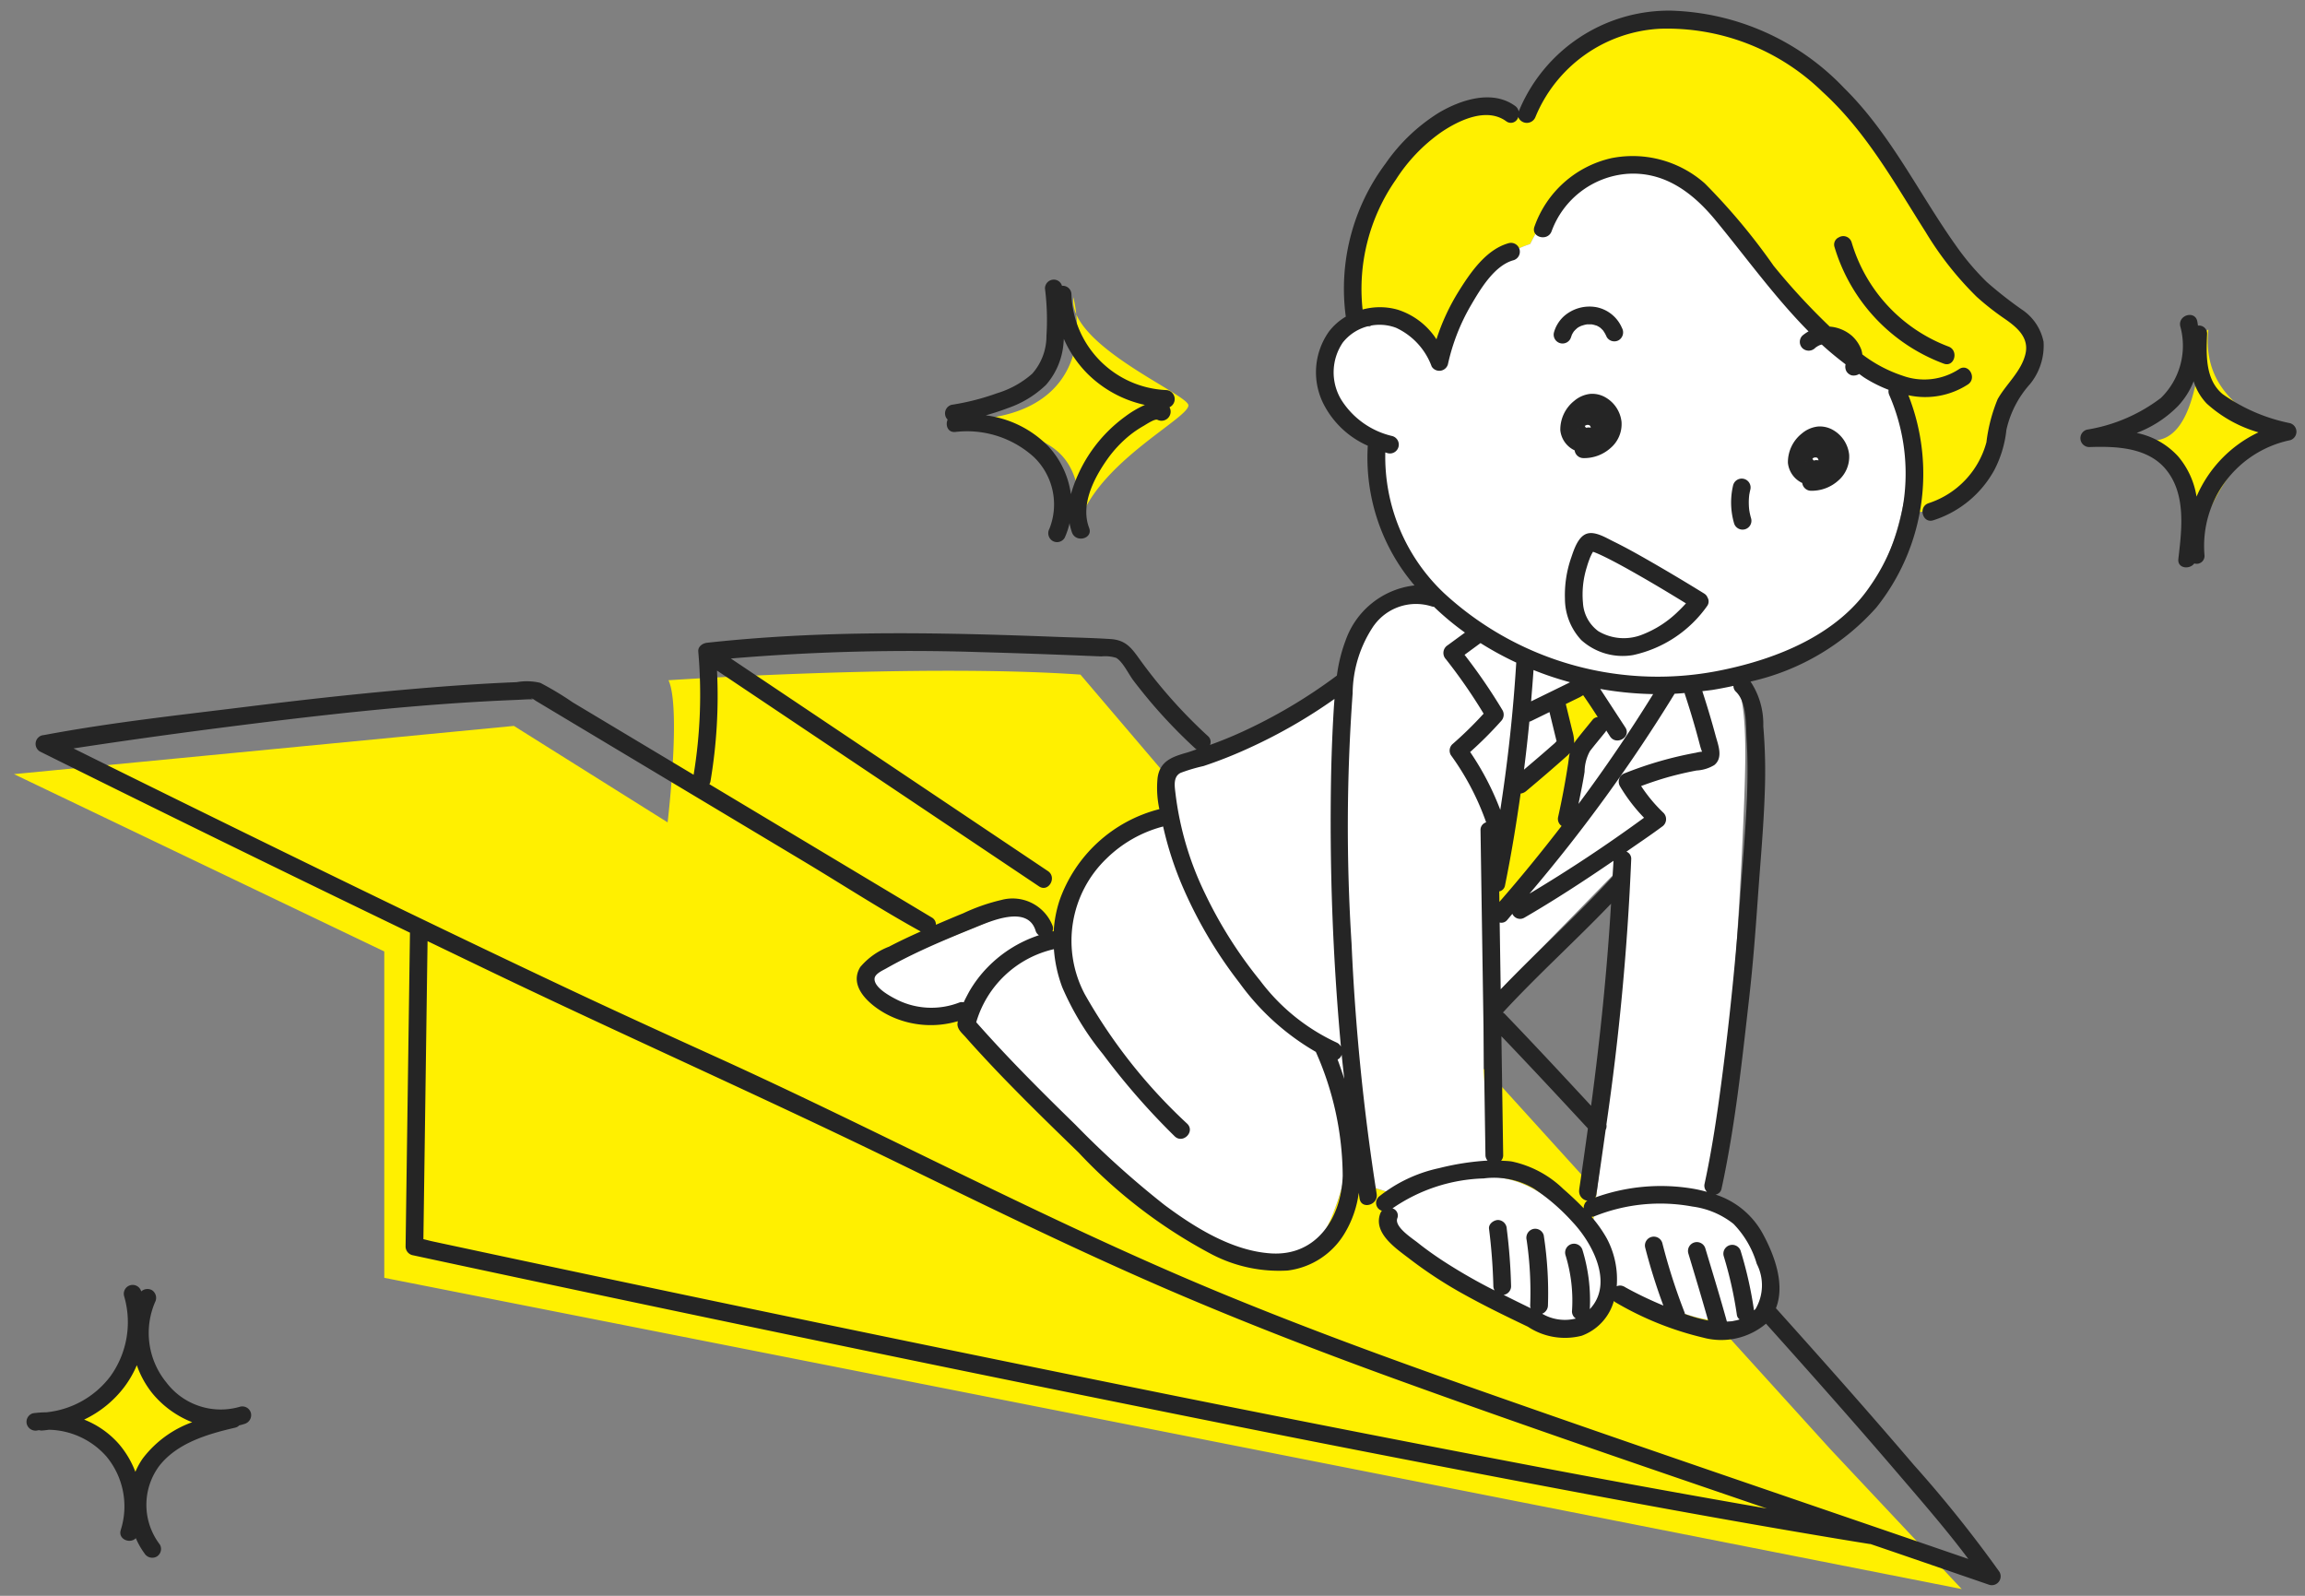
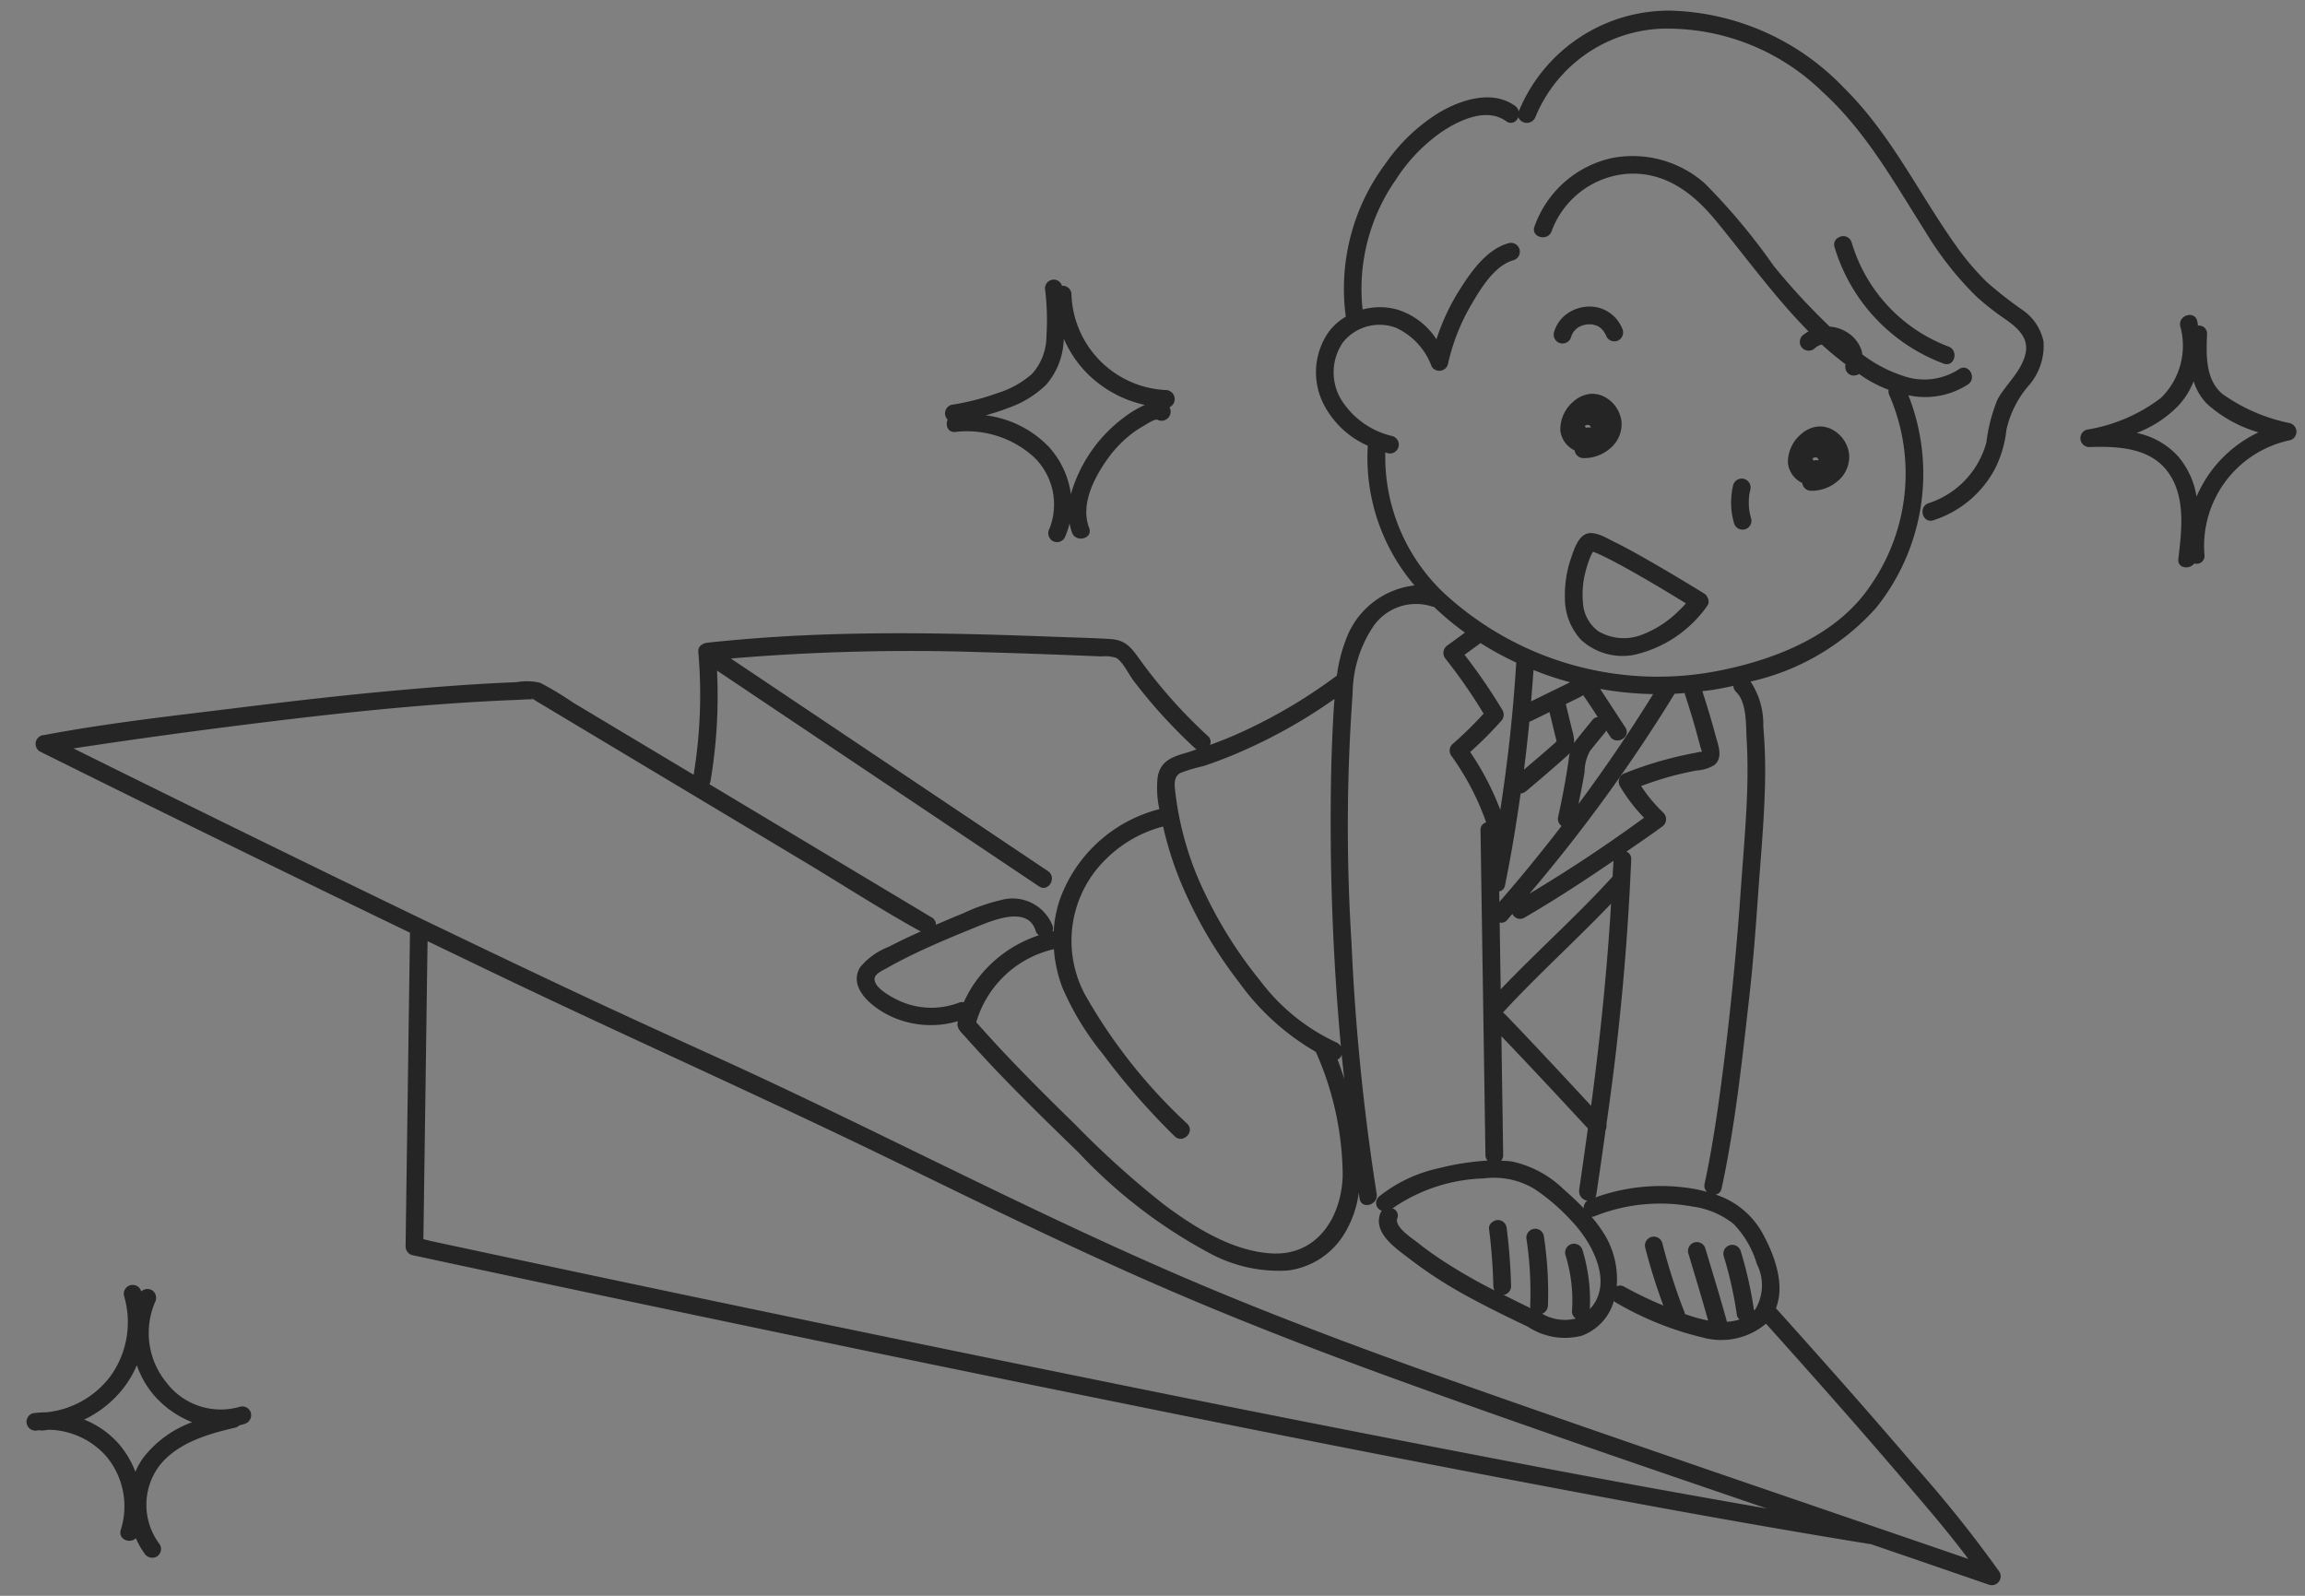
<svg xmlns="http://www.w3.org/2000/svg" viewBox="0 0 130 90">
  <rect x="0" y="0" width="130" height="90" fill="#808080" stroke="none" />
  <defs>
    <style>.a,.c{fill:#fff;}.a{opacity:0;}.b{fill:#fff000;}.d{fill:#252525;}</style>
  </defs>
  <title>SVG書き出し用0620</title>
-   <rect class="a" width="130" height="90" />
-   <path class="b" d="M84.189,60.728,90.058,67.2l-.345,2.87-.746-.962c-.02-.025-2.066-2.62-4.819-2.733l-.48-.021V60.282ZM60.951,29.234c1.247-3.325,6.235-5.736,6.069-6.4-.147-.585-5.3-2.778-6.32-5.108.3,2.745-1.04,5.334-4.987,5.856C58.374,24.994,60.868,24.578,60.951,29.234ZM96.645,74.469a7.477,7.477,0,0,1-1.3-.272c-3.341-1.015-3.75-1.65-3.766-1.678a.324.324,0,0,1,.031.158l-1-.065a1.946,1.946,0,0,1-2.175,1.567l-.16,0c-2.435-.095-8.538-4.059-8.928-4.4a3.482,3.482,0,0,1-.653-1.97l.068-.428-1.448-.449-1.446-.8-.144.657c-.21.955-1.049,3.475-2.4,3.652a7.476,7.476,0,0,1-.974.062,10.789,10.789,0,0,1-7.07-2.9c-2.876-2.508-9.067-8.842-10.127-9.929l.078-1.141H54.145a9.916,9.916,0,0,1-1.227.08,4.48,4.48,0,0,1-3.109-.956c-.3-.331-.256-.53-.24-.6.13-.522,1.142-1.033,1.611-1.2l5.566-2.275a2.4,2.4,0,0,1,2.09,1.713l.062.3,1.69.445-.034-.685c-.011-.206-.193-5.085,5.633-6.937l.349-.112V44.621l-5.6-6.574c-9.046-.632-23.233.317-23.233.317.721,1.562-.05,8.016-.05,8.016l-8.67-5.44L.788,43.66l20.885,10V72.067L110.639,89.62l-7.4-7.88ZM60.7,17.725a7.546,7.546,0,0,0-.165-.961A1.827,1.827,0,0,0,60.7,17.725Zm63.849.868c-.582.083-.332,5.9-2.91,6.235a8.521,8.521,0,0,1,2.162,5.321c.031,1.168,1.5-5.072,5.071-5.571C128.955,24.079,124.05,23.165,124.549,18.593Zm-11.315-1.1c-1.624-.9-5.111-6.614-7.456-9.681S93.451-4.939,85.7,6.51c-3.129-1.167-9.623,1.419-9.022,11.46a4.56,4.56,0,0,1,1.257-.1,3.447,3.447,0,0,1,3.012,2.449c1.564-3.608,2.646-5.653,5.352-6.555C89,8.35,93.331,7.448,96.879,12.078c3.506,4.575,7.069,8.558,10.054,9.754.036.014.072.033.108.047a11.848,11.848,0,0,1,.781,7.035c2.405-.12,4.69-1.5,4.811-3.848s.962-2.766,1.743-4.33S114.857,18.391,113.234,17.489ZM7.5,73.3c0,3.325-.748,6.068-3.908,6.983,2.744.665,3.658,2.328,3.908,4.656-.166-2.661,2.842-4.08,4.24-4.49A8.364,8.364,0,0,1,7.5,73.3ZM84.312,50.32c0,.18.18,1.082.18,1.082l3.909-4.87.781-4.089,1.323-1.984-1.027-1.827-1.859,1.045.6,2.405L85.7,44.487S84.312,50.14,84.312,50.32Z" />
-   <path class="c" d="M106.933,21.832c-2.985-1.2-6.548-5.179-10.054-9.754C93.331,7.448,89,8.35,86.3,13.761c-2.706.9-3.788,2.947-5.352,6.555a3.447,3.447,0,0,0-3.012-2.449l-.5.41-.187.145-.226-.041c-.014,0-.055-.006-.116-.006-.328,0-1.148.154-1.671,1.59a4.785,4.785,0,0,0,1.4,4.526l1.5.184-.047.291c-.678,4.185,2.2,7.907,2.244,7.943l1.375,1.128-.791-.311a1.06,1.06,0,0,0-.161-.01,5.8,5.8,0,0,0-2.344.675c-1.365.642-2.239,2.974-2.308,4.018l-.371.445L71.783,41.5l-5.7,2.1-.125,1.027.578,1.68-.661-.061c-5.826,1.852-5.844,6.543-5.834,6.75l.077.921-.785-.834-.375-.171c-.273-1.334-1.8-1.268-2.212-1.332L51.18,53.852c-.469.166-1.966.71-2.1,1.232-.016.066-.066.265.24.6a5.713,5.713,0,0,0,3.238,1.583,6.728,6.728,0,0,0,1.6-.333l1.065-.407-.585,1.345c1.06,1.086,7.519,7.532,10.395,10.041a11.811,11.811,0,0,0,7.146,3.209,6.856,6.856,0,0,0,.938-.084c1.351-.178,2.389-3.3,2.6-4.256l.144-.657,1.446.8,1.448.449-.512.536c-.078.486.806,1.6,1.1,1.862.39.345,6.239,4.679,8.674,4.775l.583.155c1.9,0,1.984-1.932,2.006-2.089l1,.065a.324.324,0,0,0-.031-.158c.016.028.425.663,3.766,1.678a7.477,7.477,0,0,0,1.3.272,4.959,4.959,0,0,0,.58.055,3.322,3.322,0,0,0,2.566-1.011c.26-4.234-1.982-5.181-2.1-5.208l-.916-.271-.5-.312c1.1-2.6,2.119-20.185,2.162-24.913.034-3.688-.5-4.206-.527-4.225a.332.332,0,0,0,.2.041h.029l-.151-.989c7.665-1.263,8.862-6.852,9.438-9.538l.115-.526C107.807,26.4,107.413,23.984,106.933,21.832ZM85.7,44.487l2.525-2.405-.6-2.405,1.859-1.045,1.027,1.827-1.323,1.984L88.4,46.532,84.492,51.4s-.18-.9-.18-1.082S85.7,44.487,85.7,44.487Zm4.816,18.949L90.058,67.2l-.345,2.87-.746-.962c-.02-.025-2.066-2.62-4.819-2.733l-.086-.468-.394-5.627V56.819l8.17-8.356Z" />
  <path class="d" d="M91.479,18.5a.515.515,0,0,1-.179.684.5.5,0,0,1-.684-.18,1.948,1.948,0,0,0-.132-.257c-.018-.03-.038-.057-.057-.086,0,0,0,0,0-.006a.272.272,0,0,1-.022-.023,1.939,1.939,0,0,0-.159-.155l0,0-.02-.013c-.029-.019-.059-.038-.09-.055s-.062-.032-.093-.048l0,0-.015,0a1.535,1.535,0,0,0-.2-.056l-.057-.011h-.041c-.074,0-.146,0-.219,0H89.5l-.105.021c-.066.016-.13.037-.195.058l-.012,0,0,0c-.025.014-.052.025-.078.039a.769.769,0,0,0-.179.111s0,0-.006.007l-.085.079-.059.064-.012.012h0a1.771,1.771,0,0,0-.107.177l-.014.028a.566.566,0,0,1-.037.105.5.5,0,1,1-.964-.265,1.939,1.939,0,0,1,.572-.908,2.183,2.183,0,0,1,1.8-.5A1.983,1.983,0,0,1,91.479,18.5Zm10.167,8.741a1.412,1.412,0,0,1-.809-1.139,2.069,2.069,0,0,1,.792-1.658,1.68,1.68,0,0,1,.9-.389,1.488,1.488,0,0,1,.847.193,1.824,1.824,0,0,1,.914,1.386,1.774,1.774,0,0,1-.619,1.475,2.234,2.234,0,0,1-1.541.569A.5.5,0,0,1,101.646,27.245Zm.576-1.365h0l0,.017S102.221,25.889,102.222,25.88Zm0-.009,0,.006,0,0Zm.038.5a.057.057,0,0,0-.022,0h.014Zm.077-.373c0-.007,0-.011-.009-.015l-.015,0Zm.138-.172h0Zm-.234.027c.028-.016.05-.052.013-.013Zm-.015.008h0l0,0c0-.009.007-.017,0-.019Zm0,0h0Zm0,.007v0h0v0h0v.007c0,.024.007.03.007.023l.025.042h0l.014.012.009.01.01.007h0l.005,0,.012,0h.024l0,0a.444.444,0,0,1,.229,0,.1.1,0,0,0,0,.032v-.023h0l0-.007h0c0-.02,0-.02,0-.009,0-.007-.01-.043-.019-.073l-.015-.021-.008-.013.014.012h0l-.016-.014-.01-.015,0,0v0l-.011-.011-.022-.013-.005,0-.052-.011h-.065l-.007,0-.038.011c-.023.014-.042.024-.058.032l-.012.012,0,0Zm0-.007h0v0h0v0h0Zm-.01-.039a.211.211,0,0,1,.009.044h0v-.012A.077.077,0,0,0,102.214,25.82Zm-.17.517.007,0,0,0h.005Zm-.211-.287,0,.01a.047.047,0,0,0,0-.028Zm.463-.079.012.006.01,0h.008a.05.05,0,0,0-.035-.006Zm.262,0v-.008h0v.008Zm-.046-.119h0l-.013-.012.016.016Zm-13.054-1.73.012.006.01,0h.008a.057.057,0,0,0-.035-.007Zm.262,0v-.008h0v.008ZM88.808,25.4A1.409,1.409,0,0,1,88,24.26a2.069,2.069,0,0,1,.792-1.658,1.678,1.678,0,0,1,.9-.388,1.488,1.488,0,0,1,.847.193,1.82,1.82,0,0,1,.914,1.385,1.771,1.771,0,0,1-.619,1.476,2.228,2.228,0,0,1-1.541.568A.5.5,0,0,1,88.808,25.4Zm.576-1.364v0l0,.018S89.383,24.043,89.384,24.035Zm0-.009v0Zm.038.5-.022,0h.014Zm.077-.372c0-.008,0-.011-.009-.015h-.015Zm.138-.173,0,0h0ZM89.4,24c.028-.015.05-.052.013-.012Zm-.015.009h0l0,0c0-.009.007-.016,0-.019Zm0,0h0Zm0,0v0h0v0Zm0,.009v0h0v.006c0,.024.007.031.007.023l.025.042h0l.013.011.01.011.01.006h0l0,.006.012,0h.024l0,0a.438.438,0,0,1,.23,0,.078.078,0,0,0,0,.031v-.022h0l0-.007h0c0-.02,0-.02,0-.009,0-.007-.01-.043-.019-.073l-.015-.021-.008-.013.014.012h0l-.016-.014L89.665,24l-.006,0v0l-.011-.011-.022-.013,0,0c-.01,0-.034-.006-.052-.011h-.065l-.007,0-.038.011c-.023.014-.042.024-.058.032l-.012.012,0,0v0h0Zm-.01-.048a.188.188,0,0,1,.009.043h0v-.012A.067.067,0,0,0,89.376,23.975Zm-.17.516.007,0,.005,0,0,0ZM89,24.2l0,.011a.051.051,0,0,0,0-.029Zm.679-.193v0L89.66,24l.016.017Zm8.974,3.927h0c0-.025.009-.052.012-.071.013-.08.03-.158.049-.237a.5.5,0,0,0-.965-.266,4.208,4.208,0,0,0,.048,2.143.5.5,0,1,0,.964-.266,3.681,3.681,0,0,1-.1-.437l-.007-.042c0-.033-.007-.066-.01-.1-.006-.075-.01-.15-.012-.224a3.541,3.541,0,0,1,.016-.449Zm16.6-8.69a3.433,3.433,0,0,1-.764,2.42,5.707,5.707,0,0,0-1.329,2.579,6.391,6.391,0,0,1-.661,2.227,6,6,0,0,1-3.458,2.872c-.615.2-.876-.767-.266-.964a4.968,4.968,0,0,0,3.258-3.437,9.243,9.243,0,0,1,.633-2.429c.483-.856,1.324-1.551,1.564-2.534.225-.922-.451-1.5-1.134-1.977a15.04,15.04,0,0,1-1.609-1.259,18.476,18.476,0,0,1-2.887-3.663c-1.775-2.793-3.349-5.658-5.829-7.914A12.538,12.538,0,0,0,93.6,1.622a8.051,8.051,0,0,0-7,4.971.522.522,0,0,1-.974.006.428.428,0,0,1-.677.24c-1.106-.806-2.664-.058-3.66.614a9.548,9.548,0,0,0-2.56,2.674,10.77,10.77,0,0,0-1.88,7.329,3.766,3.766,0,0,1,.946-.13,3.662,3.662,0,0,1,1.043.143,4.079,4.079,0,0,1,2.177,1.667,12.143,12.143,0,0,1,1.242-2.688c.667-1.069,1.551-2.376,2.828-2.733a.5.5,0,0,1,.266.964c-1.085.3-1.883,1.666-2.416,2.58a11.476,11.476,0,0,0-1.275,3.293.505.505,0,0,1-.914.12,3.872,3.872,0,0,0-2.015-2.187,2.643,2.643,0,0,0-3,.836,2.992,2.992,0,0,0-.08,3.232,4.638,4.638,0,0,0,2.873,2.04.5.5,0,0,1-.266.964c-.043-.012-.085-.029-.128-.042a10.573,10.573,0,0,0,3.321,7.945,17.78,17.78,0,0,0,15.723,4.32c3.081-.639,6.428-1.987,8.266-4.679a11.07,11.07,0,0,0,1.11-10.829.513.513,0,0,1-.035-.287,7.615,7.615,0,0,1-1.354-.678c-.106-.067-.2-.146-.305-.216a.591.591,0,0,1-.419.08.514.514,0,0,1-.3-.23.555.555,0,0,1-.05-.386c-.018.129-.007.041,0-.008-.464-.353-.914-.721-1.341-1.115-.044.012-.087.026-.13.04l-.051.025c-.053.028-.1.061-.153.094l-.05.044a.511.511,0,0,1-.707,0,.5.5,0,0,1,0-.707A2.147,2.147,0,0,1,102,18.69c-1.918-1.938-3.538-4.2-5.259-6.283-1.284-1.555-2.888-2.759-5.006-2.6a4.955,4.955,0,0,0-4.226,3.235c-.222.6-1.188.339-.965-.266A6,6,0,0,1,90.9,8.916a6.139,6.139,0,0,1,5.249,1.428,35.182,35.182,0,0,1,3.882,4.647,37.431,37.431,0,0,0,3.164,3.429,2.164,2.164,0,0,1,1.245.515,1.973,1.973,0,0,1,.544.808,1.586,1.586,0,0,1,.049.245,7.744,7.744,0,0,0,2.269,1.2,3.586,3.586,0,0,0,3.186-.369c.536-.361,1.036.506.5.864a4.431,4.431,0,0,1-3.357.608,12.077,12.077,0,0,1-1.809,11.975,13.409,13.409,0,0,1-7.094,4.173,4.325,4.325,0,0,1,.72,2.521,30.028,30.028,0,0,1,.086,3.649c-.063,2.025-.254,4.047-.395,6.068-.132,1.872-.275,3.742-.487,5.607-.408,3.591-.79,7.209-1.556,10.746a.416.416,0,0,1-.34.342,4.666,4.666,0,0,1,2.653,2.189c.657,1.2,1.289,2.868.75,4.226.007.007.016.009.023.017,2.619,2.917,5.224,5.848,7.769,8.83a70.627,70.627,0,0,1,4.816,6.016.5.5,0,0,1-.565.734l-3.753-1.291q-1.476-.508-2.954-1.012c-.012,0-.023,0-.036,0q-.975-.156-1.951-.319C97.243,85.719,91,84.56,84.756,83.37q-10.584-2.017-21.142-4.165-9.949-2.01-19.884-4.085Q36.361,73.583,29,72.017q-2.88-.613-5.758-1.232a.506.506,0,0,1-.367-.482l.03-2.189q.108-7.755.217-15.511-5.983-2.885-11.945-5.811Q6.711,44.6,2.254,42.385a.5.5,0,0,1,.12-.913c.064-.011.128-.019.192-.031,3.736-.7,7.557-1.111,11.328-1.579,2.954-.366,5.914-.7,8.88-.96,1.451-.129,2.9-.242,4.358-.329q1-.06,2.007-.1a3.247,3.247,0,0,1,1.334.039,17.654,17.654,0,0,1,1.829,1.1l4.144,2.483,2.674,1.6a27.752,27.752,0,0,0,.262-6.945c-.026-.293.25-.473.5-.5,2.375-.258,4.76-.411,7.149-.482,4.164-.124,8.332-.011,12.493.148,1.03.039,2.063.059,3.092.124.905.056,1.211.522,1.709,1.212a28.471,28.471,0,0,0,3.8,4.261.429.429,0,0,1,.118.5c.6-.218,1.191-.455,1.77-.72A29.313,29.313,0,0,0,75.4,38.1a8.742,8.742,0,0,1,.487-1.969,4.68,4.68,0,0,1,3.89-3.114,11.09,11.09,0,0,1-2.635-7.868l0-.011a5.107,5.107,0,0,1-2.5-2.363,3.966,3.966,0,0,1,.3-4.062,3.3,3.3,0,0,1,.963-.856c0-.007-.005-.01-.006-.017a11.788,11.788,0,0,1,2.243-8.614,10.2,10.2,0,0,1,3-2.864c1.241-.736,3.024-1.325,4.312-.386a.5.5,0,0,1,.2.312A9.159,9.159,0,0,1,94.234.6,14.026,14.026,0,0,1,104,4.958c2.636,2.6,4.181,5.885,6.294,8.865a14.608,14.608,0,0,0,1.757,2.08,22.767,22.767,0,0,0,1.986,1.559A2.857,2.857,0,0,1,115.249,19.248ZM75.67,59.482a.441.441,0,0,1-.231.274q.2.54.375,1.09C75.768,60.391,75.712,59.938,75.67,59.482Zm-20.611-1.83c1.771,2.009,3.666,3.9,5.584,5.771a51.529,51.529,0,0,0,5.036,4.537c1.714,1.277,3.835,2.6,6.027,2.731,2.577.149,3.95-2.033,4.021-4.384a17.384,17.384,0,0,0-1.515-6.982,13.85,13.85,0,0,1-4.305-3.891,25.035,25.035,0,0,1-3.23-5.48,19.284,19.284,0,0,1-1.008-3.041c-.023-.094-.047-.2-.07-.3a7.123,7.123,0,0,0-3.184,1.8,6.43,6.43,0,0,0-1.226,7.674,30.23,30.23,0,0,0,5.769,7.29c.462.45-.246,1.157-.708.708a39.953,39.953,0,0,1-4.045-4.632,15.869,15.869,0,0,1-2.291-3.763,7.692,7.692,0,0,1-.475-2.158A5.942,5.942,0,0,0,55.059,57.652Zm.648-3.106a7.173,7.173,0,0,1,2.886-1.8.466.466,0,0,1-.185-.253c-.449-1.485-2.569-.526-3.467-.162-1.34.543-2.677,1.1-3.965,1.754-.332.169-.66.344-.983.528-.2.116-.647.3-.668.577-.039.524.952,1.04,1.334,1.225a4.359,4.359,0,0,0,3.435.13.435.435,0,0,1,.259-.017c.1-.216.212-.422.3-.588A6.923,6.923,0,0,1,55.707,54.546ZM67.874,43.205a9.493,9.493,0,0,0-1.289.383c-.445.225-.33.791-.283,1.209a17.746,17.746,0,0,0,1.674,5.624,24.48,24.48,0,0,0,3.095,4.885,11.331,11.331,0,0,0,4.3,3.486.508.508,0,0,1,.256.236,139.385,139.385,0,0,1-.55-15.495c.028-1.2.075-2.405.15-3.606.01-.169.025-.339.037-.508A29.519,29.519,0,0,1,70.419,42.2,24.947,24.947,0,0,1,67.874,43.205ZM40.008,44.226l6.947,4.164,5.6,3.357a.452.452,0,0,1,.23.408c.513-.22,1.026-.439,1.543-.649a10.747,10.747,0,0,1,2.152-.75,2.421,2.421,0,0,1,2.89,1.47.451.451,0,0,1-.013.3.412.412,0,0,1,.07,0,6.837,6.837,0,0,1,.327-1.736,8.086,8.086,0,0,1,5.633-5.156,5.644,5.644,0,0,1-.1-1.764c.132-.959.839-1.192,1.662-1.427.183-.053.361-.123.542-.181a.505.505,0,0,1-.073-.044,29.648,29.648,0,0,1-2.449-2.539q-.541-.637-1.047-1.3c-.271-.356-.588-1.051-.97-1.276a2.048,2.048,0,0,0-.83-.082l-.989-.04q-.988-.041-1.979-.077-1.917-.072-3.836-.124a120.483,120.483,0,0,0-14.1.359L59.1,49.126c.533.357.032,1.223-.5.864L40.439,37.82a28.945,28.945,0,0,1-.369,6.248A.47.47,0,0,1,40.008,44.226ZM99.651,85.078c-6.962-2.376-13.924-4.754-20.838-7.26-4.828-1.75-9.616-3.609-14.315-5.683s-9.336-4.344-13.965-6.6C43.5,62.11,36.356,58.922,29.288,55.565c-1.728-.821-3.45-1.656-5.174-2.485q-.011.768-.022,1.538-.105,7.633-.213,15.269c.167.037.336.086.485.118.49.106.981.21,1.472.315q2.418.519,4.836,1.031Q38.42,73,46.174,74.609q10.115,2.1,20.244,4.144,10.551,2.12,21.124,4.131Q93.587,84.026,99.651,85.078ZM95.444,68.046a9.948,9.948,0,0,0-5.52.552.475.475,0,0,1-.164.028,7.231,7.231,0,0,1,.865,1.225,4.9,4.9,0,0,1,.557,2.692.461.461,0,0,1,.423.025,21.311,21.311,0,0,0,2.207,1.063,32.8,32.8,0,0,1-1.021-3.254.5.5,0,0,1,.964-.266,33.057,33.057,0,0,0,1.262,3.931.348.348,0,0,1,.007.064,8.728,8.728,0,0,0,1.313.37c-.356-1.268-.739-2.53-1.118-3.791a.5.5,0,0,1,.964-.266c.412,1.373.834,2.745,1.215,4.127a2.861,2.861,0,0,0,.718-.132.375.375,0,0,1-.155-.237,22.146,22.146,0,0,0-.743-3.327.5.5,0,1,1,.964-.265,22.14,22.14,0,0,1,.742,3.317c.026-.027.06-.044.084-.074a2.641,2.641,0,0,0,.072-2.549,5.394,5.394,0,0,0-1.314-2.255A4.717,4.717,0,0,0,95.444,68.046Zm-5.78,5.787c1.352-1.429.173-3.695-.971-4.91a11.489,11.489,0,0,0-2.165-1.877,4.436,4.436,0,0,0-2.844-.585,9.528,9.528,0,0,0-5.15,1.69.421.421,0,0,1,.271.564c-.171.483.854,1.131,1.158,1.375.449.359.921.692,1.4,1.008a30.941,30.941,0,0,0,2.751,1.592c.059.031.12.058.179.088a.513.513,0,0,1-.069-.23,31.679,31.679,0,0,0-.244-3.243c-.035-.278.258-.489.5-.5a.512.512,0,0,1,.5.5,31.679,31.679,0,0,1,.244,3.243.493.493,0,0,1-.421.481q.76.383,1.527.753a.443.443,0,0,1-.029-.154,20.031,20.031,0,0,0-.2-3.695.512.512,0,0,1,.349-.615.5.5,0,0,1,.615.349,21.343,21.343,0,0,1,.238,3.961.515.515,0,0,1-.327.464,2.537,2.537,0,0,0,1.9.271.476.476,0,0,1-.218-.4,8.711,8.711,0,0,0-.368-3.187.5.5,0,0,1,.964-.266A9.678,9.678,0,0,1,89.664,73.833Zm-.6-6.739c.171-1.148.332-2.3.492-3.451-1.615-1.744-3.234-3.484-4.878-5.2l.1,6.7a.452.452,0,0,1-.118.318c.2.012.408.014.608.046a5.948,5.948,0,0,1,2.9,1.549c.394.343.783.707,1.152,1.09a.524.524,0,0,1,.162-.4.465.465,0,0,1,.052-.034c-.016,0-.032,0-.048,0A.545.545,0,0,1,89.067,67.094Zm.672-4.726c.507-3.784.9-7.588,1.126-11.4-1.994,2.084-4.144,4.018-6.1,6.139a.477.477,0,0,1,.093.063C86.506,58.884,88.124,60.625,89.739,62.368Zm1.212-12.931c.013-.3.04-.592.05-.889-1.639,1.122-3.3,2.206-5.021,3.206a.474.474,0,0,1-.68-.215c-.1.114-.193.234-.293.347a.415.415,0,0,1-.424.142l.058,3.767C86.7,53.637,88.941,51.647,90.951,49.437Zm5.062-10.456c.269.828.521,1.662.746,2.5.14.522.449,1.248-.072,1.668a2.15,2.15,0,0,1-1,.306c-.417.078-.831.171-1.242.276-.64.164-1.266.371-1.885.6a8.592,8.592,0,0,0,1.266,1.516.507.507,0,0,1-.1.785c-.651.486-1.328.934-1.993,1.4a.429.429,0,0,1,.269.433A145.741,145.741,0,0,1,90.6,63.417a.492.492,0,0,1-.043.308q-.254,1.819-.523,3.635a.448.448,0,0,1-.065.176,10.935,10.935,0,0,1,5.488-.5c.282.047.553.112.819.184a.472.472,0,0,1-.139-.458c.419-1.935.709-3.9.966-5.861q.683-5.209,1.056-10.446c.13-1.866.3-3.734.372-5.6.039-1.054.041-2.111-.023-3.165-.049-.806.027-2.066-.6-2.675a.448.448,0,0,1-.144-.332c-.4.088-.806.166-1.2.23C96.379,38.938,96.2,38.956,96.013,38.981ZM86.263,50.4q3.328-1.989,6.459-4.28a9.562,9.562,0,0,1-1.363-1.785.509.509,0,0,1,.3-.735,20.946,20.946,0,0,1,4-1.149,1.77,1.77,0,0,1,.354-.058c-.013.066-.116-.281-.125-.315q-.129-.494-.267-.986-.279-.983-.6-1.953a.478.478,0,0,1-.006-.053c-.189.015-.379.031-.569.04A89.811,89.811,0,0,1,86.263,50.4Zm3.986-11.547.388.595,1.031,1.579c.353.541-.513,1.042-.864.505-.071-.11-.141-.223-.212-.333a.573.573,0,0,1-.049.082c-.29.361-.591.716-.873,1.083a2.46,2.46,0,0,0-.3,1.162c-.094.609-.223,1.211-.344,1.815,1.495-2.006,2.9-4.077,4.211-6.195A18.918,18.918,0,0,1,90.249,38.854Zm-1.517.647-.423.207.366,1.5a2.5,2.5,0,0,1,.108.7c.042-.061.08-.123.127-.183.3-.387.618-.766.926-1.149a.4.4,0,0,1,.276-.132q-.4-.628-.822-1.234c-.075.043-.149.091-.188.111Zm-2.379.055,1.228-.6.878-.43.089-.047q-.519-.141-1.032-.311c-.345-.115-.687-.242-1.027-.378C86.45,38.377,86.4,38.966,86.353,39.556Zm-.4,3.851c.5-.427,1.006-.853,1.5-1.29l.23-.2c.017-.015.069-.076.107-.113l-.038-.155c-.028-.113-.055-.226-.083-.34q-.14-.573-.28-1.147l-1.059.518a.417.417,0,0,1-.075.02Q86.125,42.053,85.953,43.407Zm-.191,1.348c-.247,1.736-.531,3.466-.88,5.178a.411.411,0,0,1-.326.341l.009.591c1.213-1.385,2.377-2.82,3.507-4.283a.481.481,0,0,1-.193-.513q.333-1.5.563-3.01c.029-.194.048-.395.09-.588-.038.04-.068.084-.11.121-.772.692-1.56,1.366-2.355,2.032A.593.593,0,0,1,85.762,44.755ZM83.5,36.269l-.9.661a31.763,31.763,0,0,1,2.142,3.127.516.516,0,0,1-.078.606,21.7,21.7,0,0,1-1.749,1.749,15.6,15.6,0,0,1,1.7,3.264c.427-2.755.73-5.532.9-8.308A18.242,18.242,0,0,1,83.5,36.269Zm-6.008-1A6.919,6.919,0,0,0,76.288,39.1,103.916,103.916,0,0,0,76.226,53.2a126.926,126.926,0,0,0,1.418,14.141.536.536,0,0,1-.007.2c-.106.475-.866.621-.957.061-.018-.11-.03-.222-.047-.332a5.9,5.9,0,0,1-.791,2.278,4.366,4.366,0,0,1-3.213,2.107,8.205,8.205,0,0,1-4.392-.969A28.529,28.529,0,0,1,60.83,65c-1.225-1.189-2.45-2.379-3.647-3.6q-.987-1-1.942-2.04-.4-.432-.786-.872c-.185-.21-.438-.408-.456-.707a1.39,1.39,0,0,1,.021-.187,5.353,5.353,0,0,1-3.8-.286c-.949-.446-2.442-1.571-1.7-2.771a3.979,3.979,0,0,1,1.622-1.147c.584-.308,1.183-.585,1.785-.856-2.239-1.232-4.4-2.637-6.59-3.95L34.911,42.338,31.193,40.11l-.984-.59a1.313,1.313,0,0,0-.218-.131c-.1-.033.072.053.069.052-.3-.008-.616.02-.921.032-5.751.227-11.489.9-17.194,1.637q-3.9.506-7.8,1.1l.029.015,2.342,1.16q3.528,1.743,7.061,3.475c6.071,2.975,12.154,5.93,18.269,8.814,2.825,1.332,5.666,2.63,8.51,3.921,4.653,2.112,9.232,4.379,13.828,6.61,4.667,2.266,9.354,4.5,14.144,6.5,4.741,1.976,9.563,3.752,14.407,5.46,9.4,3.314,18.847,6.516,28.276,9.757-1.224-1.636-2.577-3.188-3.9-4.735-2.462-2.88-4.979-5.713-7.51-8.533a3.923,3.923,0,0,1-3.541.786,17.837,17.837,0,0,1-4.961-2,.472.472,0,0,1-.078-.067,2.93,2.93,0,0,1-1.816,1.961,3.794,3.794,0,0,1-3.032-.508c-1.19-.569-2.379-1.144-3.533-1.784a24.413,24.413,0,0,1-3.114-2.024c-.75-.58-2.084-1.44-1.687-2.561a.516.516,0,0,1,.1-.173.458.458,0,0,1-.242-.708.394.394,0,0,1,.061-.078,8.157,8.157,0,0,1,3.408-1.617,14.678,14.678,0,0,1,2.732-.426.462.462,0,0,1-.12-.307L83.5,46.832a.445.445,0,0,1,.317-.454,14.806,14.806,0,0,0-1.99-3.792.5.5,0,0,1,.078-.606,21.42,21.42,0,0,0,1.77-1.731,30.207,30.207,0,0,0-2.128-3.072.512.512,0,0,1,.1-.786l.975-.714a15.728,15.728,0,0,1-1.75-1.456.438.438,0,0,1-.124-.02A2.922,2.922,0,0,0,77.494,35.271Zm26.938-21.6a.489.489,0,0,0-.722-.282.446.446,0,0,0-.242.548,10.105,10.105,0,0,0,6.16,6.574c.605.222.866-.744.266-.965A9.006,9.006,0,0,1,104.432,13.673ZM89.184,36.1a3.432,3.432,0,0,1-.923-2.338,6.41,6.41,0,0,1,.357-2.321c.15-.439.387-1.2.9-1.348.465-.137,1.079.248,1.474.441.731.358,1.442.76,2.149,1.166q1.5.864,2.974,1.776a.488.488,0,0,1,.144.136.462.462,0,0,1,.042.083.436.436,0,0,1-.007.465,6.9,6.9,0,0,1-4.186,2.784A3.479,3.479,0,0,1,89.184,36.1Zm.094-2.1a2.134,2.134,0,0,0,.869,1.6,2.812,2.812,0,0,0,2.483.188,5.953,5.953,0,0,0,2.017-1.307c.154-.144.3-.3.44-.452-.848-.52-1.7-1.035-2.564-1.529-.641-.367-1.286-.73-1.947-1.059-.141-.069-.282-.137-.425-.2l-.112-.049c-.01,0-.1-.041-.119-.047s-.051-.017-.077-.025c-.029.05-.058.1-.083.149-.014.028-.1.217-.057.118-.023.055-.044.11-.065.166-.052.138-.1.278-.139.419A5.129,5.129,0,0,0,89.278,34Zm39.868-9.171a6.094,6.094,0,0,0-4.814,6.486.442.442,0,0,1-.575.462c-.269.362-.958.285-.9-.25.193-1.662.449-3.654-.7-5.051-1.033-1.255-2.829-1.314-4.325-1.262a.5.5,0,0,1-.132-.982,9.347,9.347,0,0,0,4.171-1.787,4.116,4.116,0,0,0,1.091-4.055c-.126-.629.838-.9.964-.265.017.08.025.16.039.24a.452.452,0,0,1,.512.477c-.047,1.165-.109,2.56.873,3.382a9.953,9.953,0,0,0,3.793,1.64A.5.5,0,0,1,129.146,24.831Zm-1.772-.446a7.358,7.358,0,0,1-2.914-1.62,3.173,3.173,0,0,1-.74-1.26,4.4,4.4,0,0,1-.87,1.384,6.469,6.469,0,0,1-2.342,1.53,4.326,4.326,0,0,1,2.338,1.324,4.621,4.621,0,0,1,1.037,2.267A7.1,7.1,0,0,1,127.374,24.385Zm-74.057-.937a.5.5,0,0,1,.349-.615,13.713,13.713,0,0,0,2.578-.657,5.315,5.315,0,0,0,1.975-1.1,3.2,3.2,0,0,0,.8-2.133,14.028,14.028,0,0,0-.084-2.671.5.5,0,0,1,.5-.5.481.481,0,0,1,.46.35.489.489,0,0,1,.534.479,5.591,5.591,0,0,0,5.343,5.4.509.509,0,0,1,.187.969.514.514,0,0,1-.679.708c-.144-.075-.656.272-.779.342a5.879,5.879,0,0,0-.769.518,6.82,6.82,0,0,0-1.292,1.38c-.746,1.062-1.515,2.551-1.013,3.858.231.6-.737.861-.965.266a3.091,3.091,0,0,1-.14-.53,4.252,4.252,0,0,1-.274.818.5.5,0,0,1-.684.179.513.513,0,0,1-.179-.684,3.711,3.711,0,0,0-.859-4.031,5.614,5.614,0,0,0-4.456-1.429c-.424.033-.56-.389-.424-.7A.455.455,0,0,1,53.317,23.448Zm2.274-.022a5.957,5.957,0,0,1,3.567,1.783,4.968,4.968,0,0,1,1.24,2.665,8.207,8.207,0,0,1,3.09-4.4,5.656,5.656,0,0,1,1.083-.635,6.578,6.578,0,0,1-3.25-1.772A6.432,6.432,0,0,1,60,19.112c-.006.06-.007.12-.014.18A4.061,4.061,0,0,1,59,21.7a5.805,5.805,0,0,1-2.189,1.327C56.413,23.182,56,23.309,55.591,23.426ZM14.15,79.688a.514.514,0,0,1-.349.615,3.1,3.1,0,0,1-.31.086.448.448,0,0,1-.226.129c-1.544.358-3.282.86-4.295,2.173a3.681,3.681,0,0,0,.044,4.416.5.5,0,0,1-.179.684.516.516,0,0,1-.684-.179,4.249,4.249,0,0,1-.49-.863c-.315.338-1.018.071-.85-.462A4.4,4.4,0,0,0,6,82.141a4.447,4.447,0,0,0-3.232-1.505c-.141.017-.282.037-.425.045a.461.461,0,0,1-.115-.018c-.034,0-.068,0-.1.008a.513.513,0,0,1-.615-.35.5.5,0,0,1,.349-.615,5.729,5.729,0,0,1,.74-.053,5.179,5.179,0,0,0,3.618-2.025A5.217,5.217,0,0,0,7,73.1a.5.5,0,0,1,.964-.266v0a.525.525,0,0,1,.6-.074.517.517,0,0,1,.179.684,4.41,4.41,0,0,0,.647,4.533,3.845,3.845,0,0,0,4.147,1.36A.5.5,0,0,1,14.15,79.688Zm-3.311.523a5.544,5.544,0,0,1-2.222-1.6,5.305,5.305,0,0,1-.9-1.616,5.777,5.777,0,0,1-.706,1.228,6.145,6.145,0,0,1-2.266,1.84,5.107,5.107,0,0,1,1.957,1.372,5.308,5.308,0,0,1,.933,1.575,4.13,4.13,0,0,1,.413-.751A6.1,6.1,0,0,1,10.839,80.211Z" />
</svg>